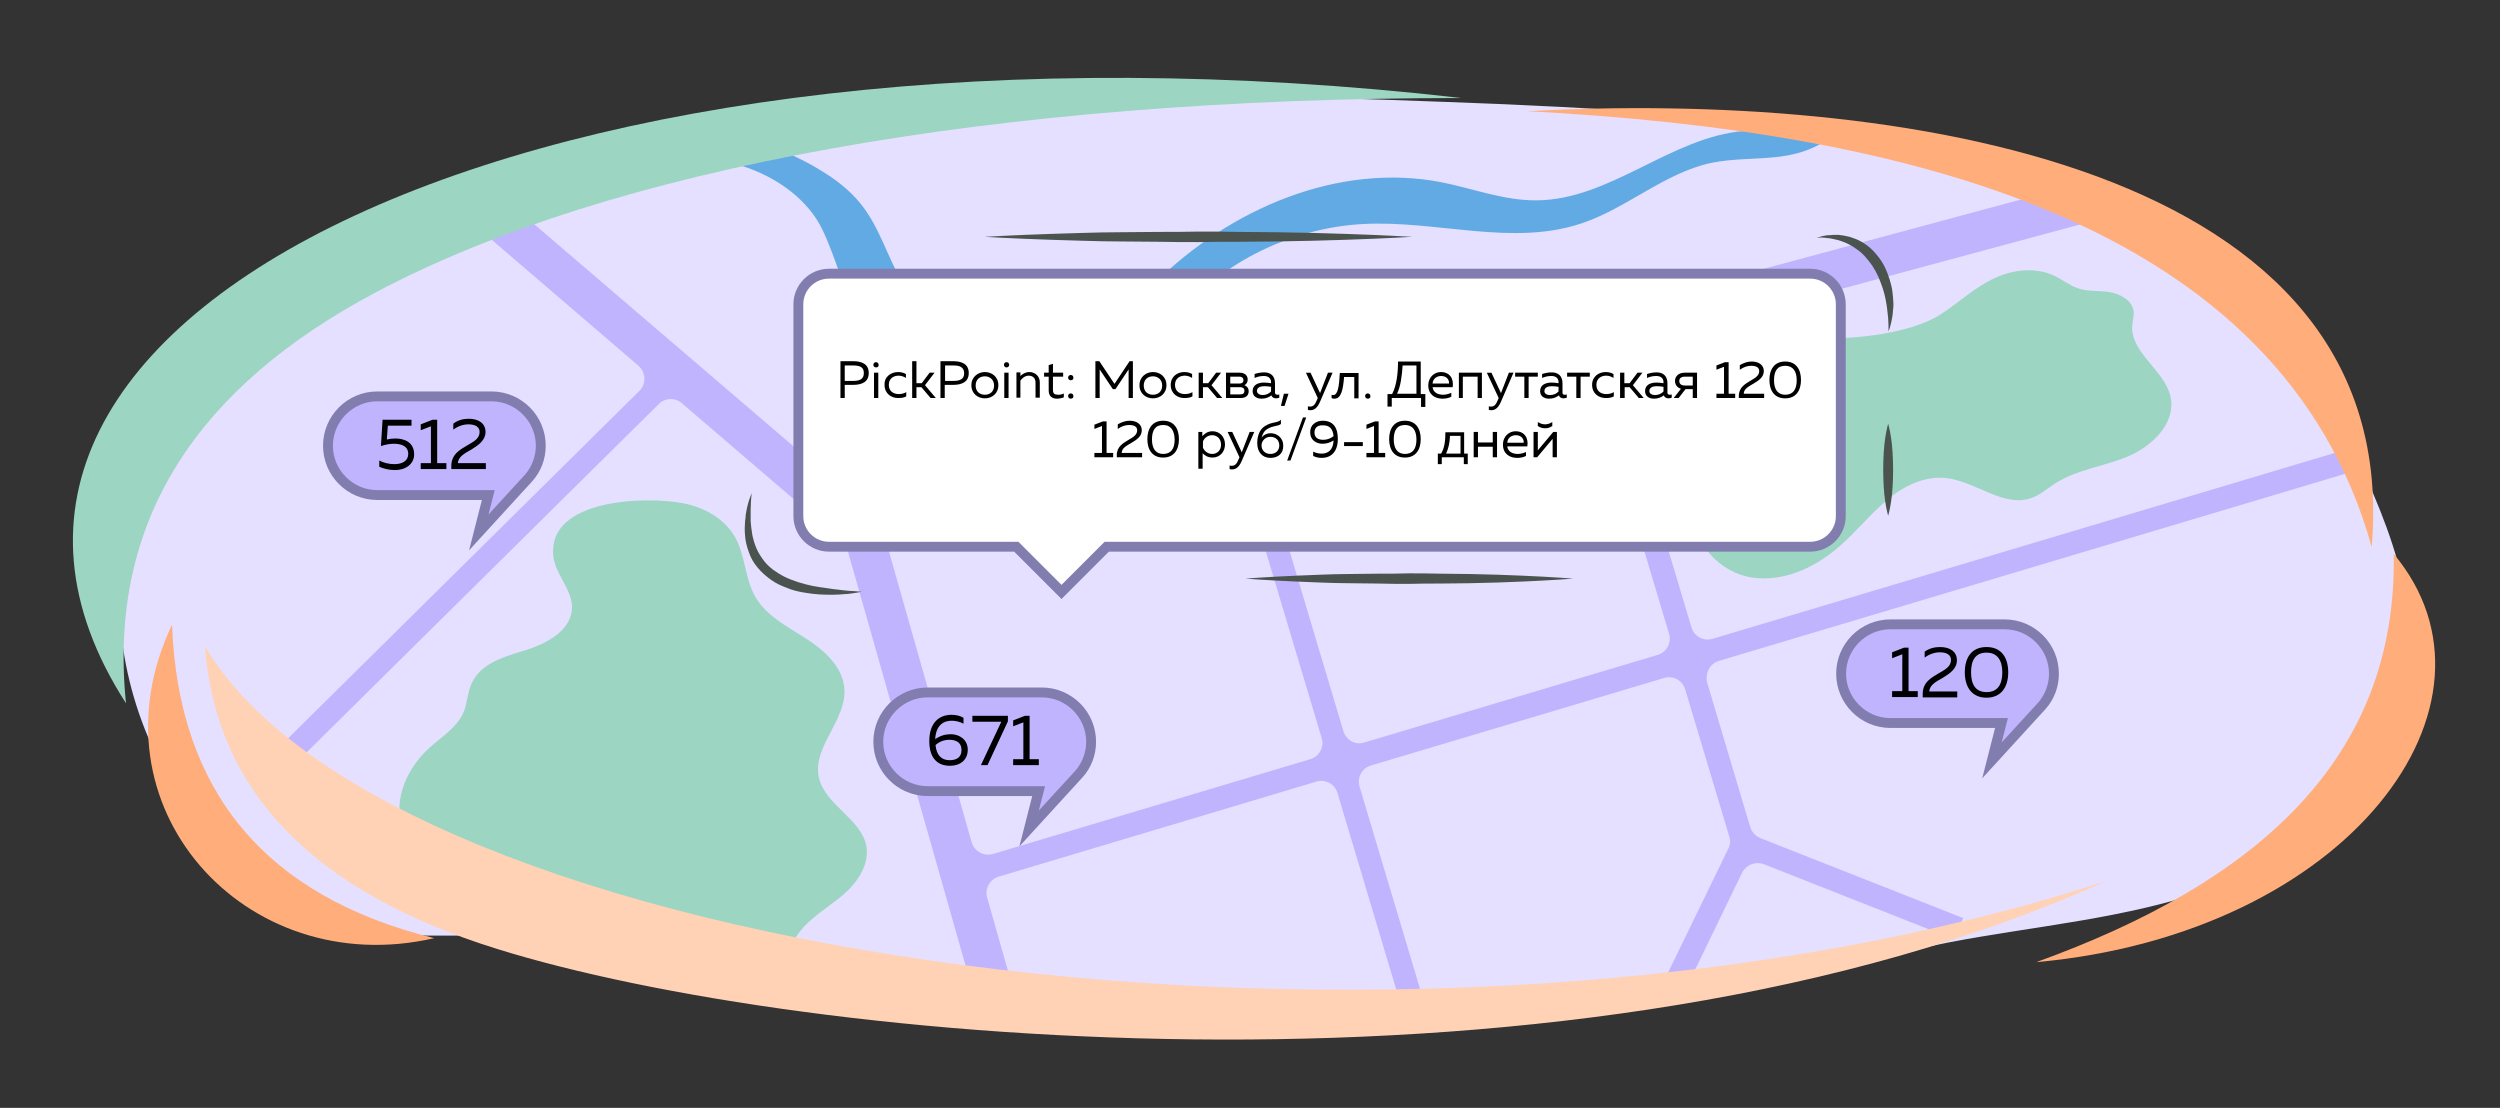
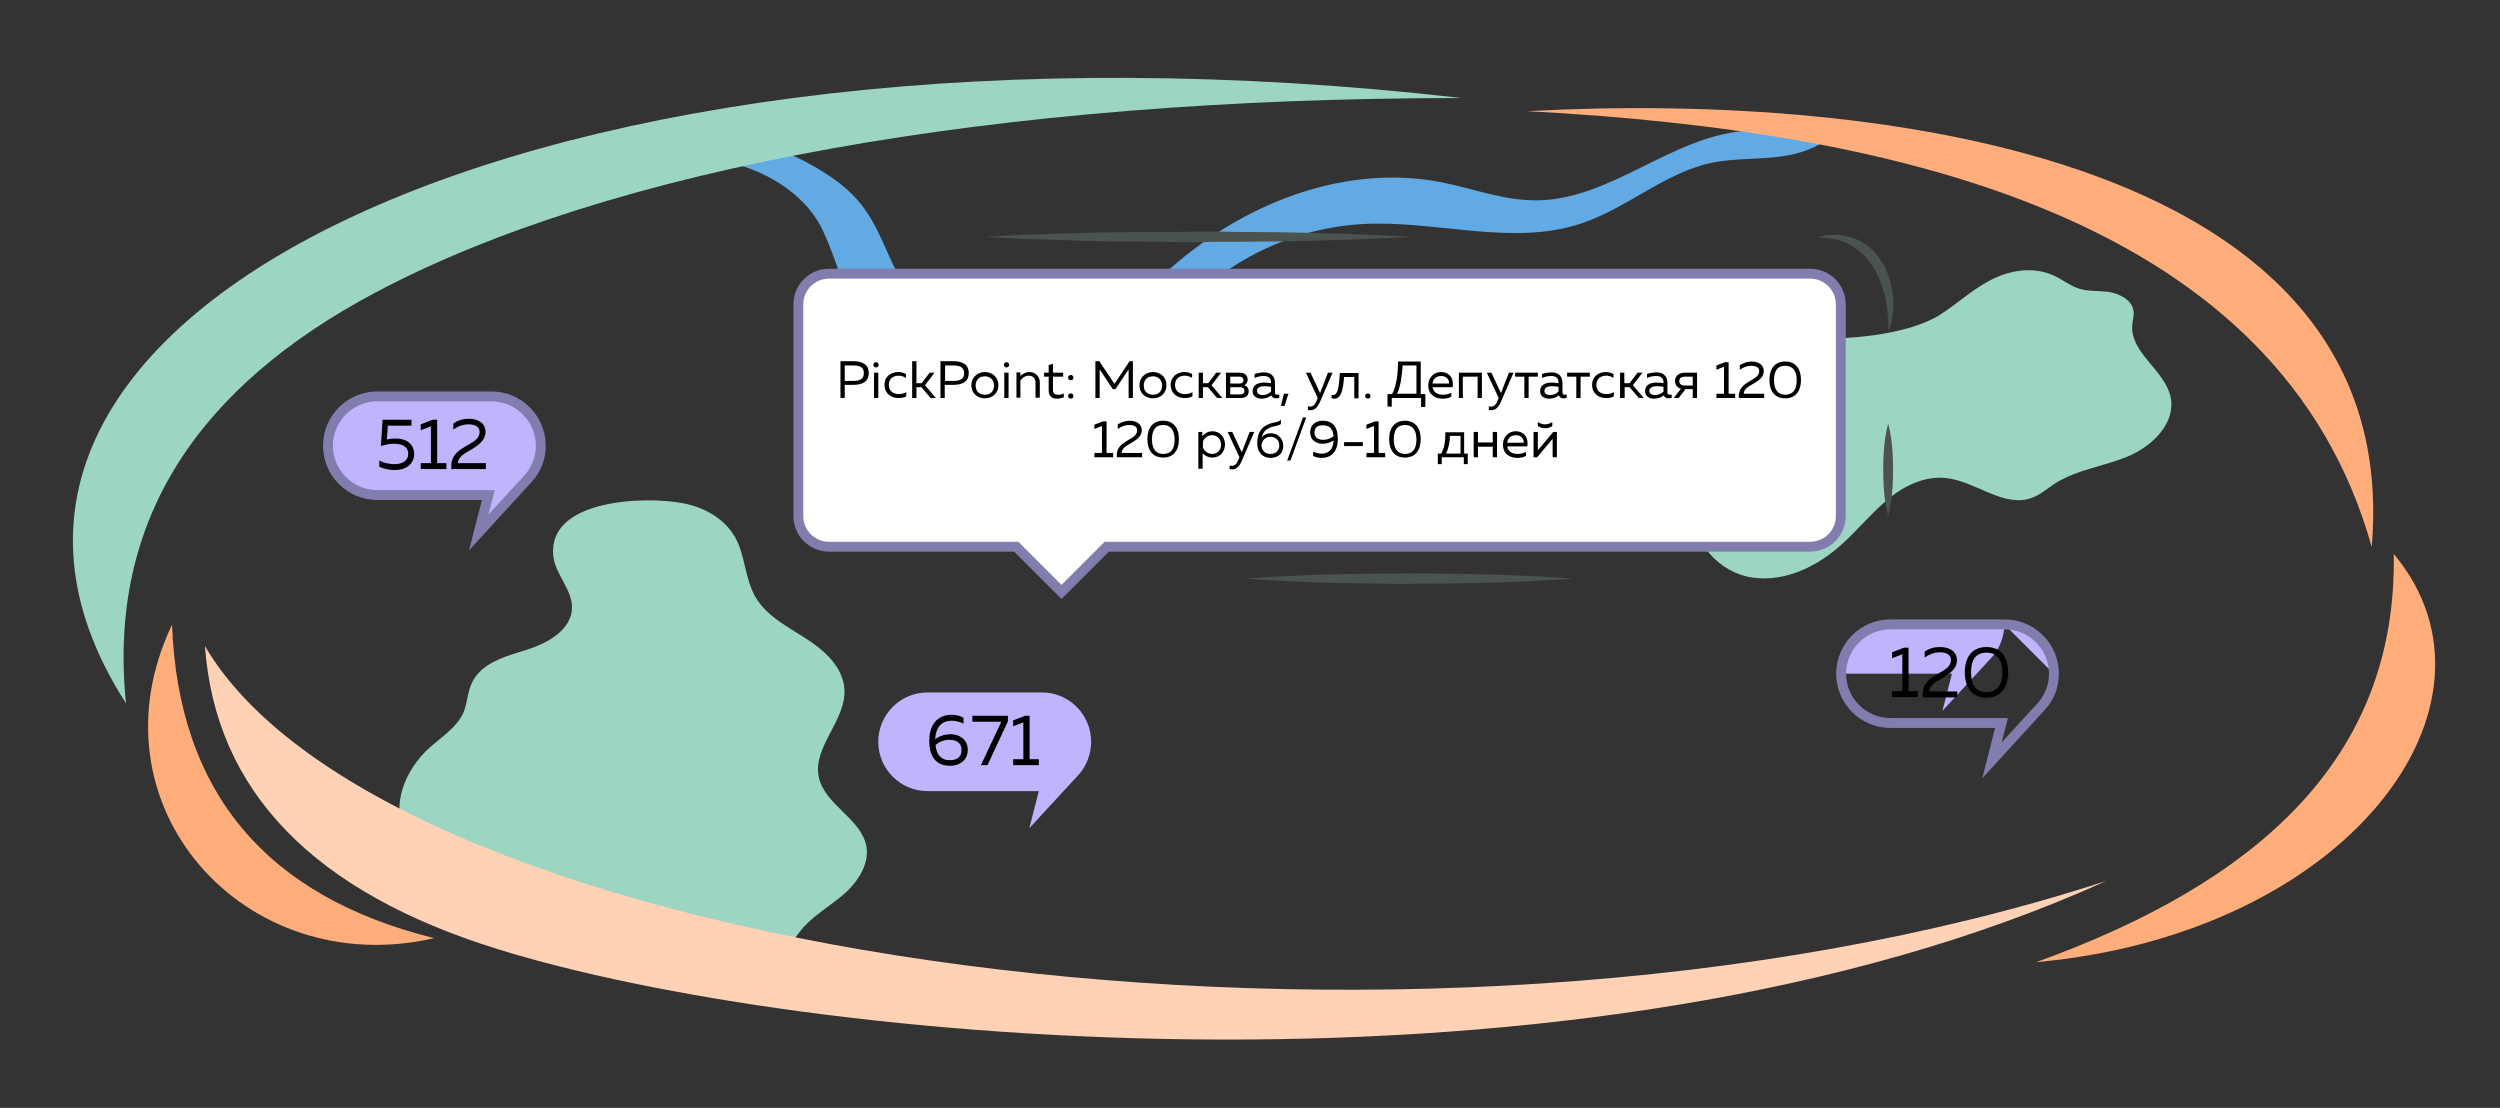
<svg xmlns="http://www.w3.org/2000/svg" version="1.2" baseProfile="tiny" viewBox="0 0 760 336.8" xml:space="preserve">
  <rect x="0" y="0" width="760" height="336.8" fill="#333333" stroke="none" />
  <switch>
    <g>
-       <path fill="#E5E0FF" d="M439.9 31c11.5.4 23 .9 34.5 1.5 47.7 2.5 95.9 7.3 141.5 22.1 21.4 7 43.3 15.7 61.3 29.3 17.4 13.2 28.3 32.7 37.7 51.9 12.4 25.4 23.4 54.3 15.1 81.3-7.9 26-32.3 44-57.9 53.1-25.6 9.1-53.1 11.2-79.7 16.3-16.6 3.2-33 7.7-49.6 11.3-58.8 12.8-119.5 14.1-179.8 13.7-44.6-.3-89.6-1.6-133.1-11.6-18.6-4.3-36.9-10.1-55.8-13.5-19.9-3.6-39.1-.9-58.8-2.6-15.3-1.4-30.1-9.3-41.5-19.4-20.1-17.8-33.4-43.1-36.7-69.8-2.4-19.5-5.2-44.4 5.8-62 8.7-14 18.8-26.2 31.6-36.8 25.1-20.9 55.9-34.4 87-43.6 89.7-26.6 185-24.7 278.4-21.2z" />
      <path fill="#9CD5C2" d="M207.7 153c-11-2.2-41.3-1.5-39.5 16 .6 5.6 5.7 10.1 5.7 15.7-.1 6.7-7.3 10.8-13.7 12.8-6.4 2-13.8 3.9-16.7 10-1.4 2.9-1.4 6.2-2.6 9.1-2 4.5-6.5 7.3-10.2 10.6-7.5 6.6-12.3 18.1-7.1 26.6 2.7 4.4 7.4 7 12 9.4 26 13.5 53.7 23.7 82.1 30.7 6.1 1.5 13.3 2.7 18.3-1.2 3.1-2.4 4.6-6.2 7-9.3 3.5-4.6 8.7-7.5 13.1-11.2s8.2-9.2 7.3-14.8c-1.5-8.6-12.7-12.6-14.5-21.2-1.9-9.2 8.4-17.2 7.8-26.7-.4-6.7-6.1-11.8-11.7-15.4s-12-6.8-15.4-12.7c-3.2-5.6-3-12.6-6.2-18.2s-9.4-9-15.7-10.2zM589.9 95.6c-10 6.4-29.4 7.9-40.8 7.1-6.7-.5-13.6-.9-19.8 1.5-6.3 2.3-11.7 8.1-11.6 14.8.1 6 4.6 11.4 4.6 17.4 0 6.6-5.4 12-6.6 18.4-1.9 9.9 7.2 19.5 17.2 20.8 10 1.4 19.9-3.6 27.3-10.4 4.7-4.3 8.8-9.3 13.7-13.4s11.1-7.1 17.5-6.5c9.2.9 17.8 9.3 26.4 6 2.6-1 4.6-2.8 6.9-4.3 6.7-4.3 15-5.2 22.3-8.3 7.3-3.1 14.4-10 12.9-17.8-1.6-8.3-12.3-13.5-11.7-22 .1-1.5.6-2.9.4-4.3-.4-3.3-4-5.2-7.2-5.8-3.3-.5-6.7-.1-9.8-1.2-2.6-.9-4.7-2.7-7.2-3.8-5.5-2.6-12.2-1.9-17.7.6-6.3 2.8-11.2 7.6-16.8 11.2z" />
      <path fill="#62AAE3" d="M227 42.5c7.9 1.9 15.6 5 22.5 9.3 4.5 2.7 8.8 6 12.1 10.1 5.7 7 8.1 16 12.6 23.8 5.5 9.5 14.2 17.1 24.6 20.7 10.3 3.6 22.2 2.9 31.8-2.4 8-4.4 14-11.6 20.5-18 22.8-22.5 55.7-36.7 87.1-30.6 9.6 1.9 19 5.6 28.9 5.5 22.4-.1 40.9-19.3 63.2-21.1 5-.4 10.2.1 15-1.5h14c-3.9 5.8-11.2 8.4-18.1 9.3-7 .9-14.1.5-20.9 1.9-14.2 3-25.7 13.8-39.5 18.4-21.1 7.1-44.1-1-66.4.2-22.6 1.2-44.5 12.4-58.6 30.1-3.9 4.9-7.2 10.2-11.8 14.4-13.5 12.3-34.5 11.6-51.8 5.7-11.9-4-23.4-10.5-30.3-21-5.5-8.4-7.6-18.7-12-27.7-6.8-13.9-25.1-22.1-40.3-21.4l17.4-5.7z" />
-       <path fill="#C1B4FF" d="m522.6 200.9 194.8-58.2-2-6.7-194.8 58.2c-2.7.8-5.6-.7-6.4-3.5l-25.1-83.8 148.2-40-3.1-11.6-370.3 99.8-115-98.5-7.8 9.1 53 45.5c2.3 2 2.4 5.5.3 7.6L75.9 236l4.9 5 119.5-118.2c1.9-1.9 5-2 7-.2l49.8 42.7 41 144.3 11.5-3.3-9.5-33.4c-.8-2.7.8-5.6 3.5-6.4l96.6-28.9c2.7-.8 5.6.7 6.4 3.5l20.3 67.9 6.7-2-20.3-67.9c-.8-2.7.7-5.6 3.5-6.4l89.1-26.6c2.7-.8 5.6.7 6.4 3.5l13.4 44.7c.4 1.2.3 2.6-.3 3.7l-21 43.2 6.3 3.1 18.9-39c1.2-2.4 4-3.5 6.6-2.6l58 22.9 2.6-6.5-61.6-24.3c-1.5-.6-2.6-1.8-3.1-3.3L519 207.6c-.7-3 .8-5.9 3.6-6.7zm-227.2 55.2-25.6-90 106-28.6 26 86.9c.8 2.7-.7 5.6-3.5 6.4l-96.4 28.8c-2.8.8-5.7-.8-6.5-3.5zm113-33.8-25.9-86.7 99.8-26.9 25.1 84c.8 2.7-.7 5.6-3.5 6.4l-89.1 26.6c-2.7.9-5.5-.6-6.4-3.4z" />
      <path fill="#C0B4FE" d="M164.3 135.5c0-8.3-6.7-15-15-15h-34.7c-8.3 0-15 6.7-15 15s6.7 15 15 15h33.8l-2.9 11.3 15.2-16.5c2.2-2.6 3.6-6 3.6-9.8z" />
      <path fill="#827DAF" d="m142.6 167.3 3.9-15.3h-31.8c-9.1 0-16.5-7.4-16.5-16.5s7.4-16.5 16.5-16.5h34.7c9.1 0 16.5 7.4 16.5 16.5 0 4-1.4 7.8-4.1 10.8l-19.2 21zM114.7 122c-7.4 0-13.5 6.1-13.5 13.5s6.1 13.5 13.5 13.5h35.7l-1.9 7.4 11.1-12.1c2.1-2.4 3.3-5.6 3.3-8.8 0-7.4-6.1-13.5-13.5-13.5h-34.7z" />
      <path fill="#FFF" d="M550.3 83.2H252c-5.2 0-9.3 4.2-9.3 9.3v64.4c0 5.2 4.2 9.3 9.3 9.3h57l13.8 13.8 13.8-13.8h213.9c5.2 0 9.3-4.2 9.3-9.3V92.5c-.1-5.2-4.3-9.3-9.5-9.3z" />
      <path fill="#827DAF" d="m322.7 182.1-14.4-14.4H252c-6 0-10.8-4.9-10.8-10.8V92.5c0-6 4.9-10.8 10.8-10.8h298.3c6 0 10.8 4.9 10.8 10.8v64.4c0 6-4.9 10.8-10.8 10.8H337.1l-14.4 14.4zM252 84.7c-4.3 0-7.8 3.5-7.8 7.8v64.4c0 4.3 3.5 7.8 7.8 7.8h57.6l13.1 13.1 13.1-13.1h214.5c4.3 0 7.8-3.5 7.8-7.8V92.5c0-4.3-3.5-7.8-7.8-7.8H252z" />
      <path d="M125.1 127.6v1.8h-7.2l-.3 4.2c.8-.2 1.7-.3 2.6-.3 2.8 0 5.7 1.2 5.7 4.8 0 3-2.6 4.8-5.8 4.8-1.7 0-3.5-.4-4.8-1V140c1.3.7 3 1.1 4.6 1.1 2.4 0 4.2-1 4.2-3.1 0-2.4-2.1-3.1-4.4-3.1-1.3 0-2.7.3-3.9.7l.5-8h8.8zM132.9 127.6v13.2h2.8v1.8h-7.8v-1.8h3.1v-11.2l-3.1 1.2V129l3.6-1.4h1.4zM142.5 127.3c3.1 0 5.1 1.5 5.1 4s-2.1 4-4.2 5.3c-2.1 1.2-4.1 2.2-4.2 4.2h8.5v1.8h-10.5v-.9c0-3.7 2.7-5 5-6.4 1.9-1.1 3.6-2 3.6-4 0-1.5-1.3-2.3-3.4-2.3-1.5 0-3.1.5-4.6 1.6v-1.8c1.4-1.1 3.1-1.5 4.7-1.5z" />
      <path fill="#C0B4FE" d="M331.7 225.5c0-8.3-6.7-15-15-15H282c-8.3 0-15 6.7-15 15s6.7 15 15 15h33.8l-2.9 11.3 15.2-16.5c2.2-2.6 3.6-6 3.6-9.8z" />
-       <path fill="#827DAF" d="m309.9 257.3 3.9-15.3H282c-9.1 0-16.5-7.4-16.5-16.5S272.9 209 282 209h34.7c9.1 0 16.5 7.4 16.5 16.5 0 4-1.4 7.8-4.1 10.8l-19.2 21zM282 212c-7.4 0-13.5 6.1-13.5 13.5S274.6 239 282 239h35.7l-1.9 7.4 11.1-12.1c2.1-2.4 3.3-5.6 3.3-8.8 0-7.4-6.1-13.5-13.5-13.5H282z" />
      <path d="M289.1 223.2c2.5 0 5.1 1.6 5.1 4.7 0 3.2-2.4 4.9-5.4 4.9-4.3 0-6.3-2.9-6.3-7.5 0-5.5 2.9-8 6.8-8 1.3 0 2.6.3 3.6.9v1.8c-1.1-.6-2.4-.9-3.6-.9-2.5 0-4.8 1.4-5 5.6 1.6-1.1 3.1-1.5 4.8-1.5zm-.4 7.9c2 0 3.6-.8 3.6-3.1 0-2.4-1.8-3.1-3.7-3.1-1.5 0-3 .5-4.2 1.6.3 3.2 1.9 4.6 4.3 4.6zM306.4 217.6v1.7l-6.2 13.3h-2l6.2-13.2h-8.8v-1.8h10.8zM313 217.6v13.2h2.8v1.8H308v-1.8h3.1v-11.2l-3.1 1.2V219l3.6-1.4h1.4z" />
-       <path fill="#C0B4FE" d="M624.3 204.8c0-8.3-6.7-15-15-15h-34.7c-8.3 0-15 6.7-15 15s6.7 15 15 15h33.8l-2.9 11.3 15.2-16.5c2.2-2.6 3.6-6 3.6-9.8z" />
+       <path fill="#C0B4FE" d="M624.3 204.8c0-8.3-6.7-15-15-15h-34.7c-8.3 0-15 6.7-15 15h33.8l-2.9 11.3 15.2-16.5c2.2-2.6 3.6-6 3.6-9.8z" />
      <path fill="#827DAF" d="m602.6 236.6 3.9-15.3h-31.8c-9.1 0-16.5-7.4-16.5-16.5s7.4-16.5 16.5-16.5h34.7c9.1 0 16.5 7.4 16.5 16.5 0 4-1.4 7.8-4.1 10.8l-19.2 21zm-27.9-45.3c-7.4 0-13.5 6.1-13.5 13.5s6.1 13.5 13.5 13.5h35.7l-1.9 7.4 11.1-12.1c2.1-2.4 3.3-5.6 3.3-8.8 0-7.4-6.1-13.5-13.5-13.5h-34.7z" />
      <path d="M580.2 196.9v13.2h2.8v1.8h-7.8v-1.8h3.1v-11.2l-3.1 1.2v-1.8l3.6-1.4h1.4zM589.8 196.7c3.1 0 5.1 1.5 5.1 4 0 2.6-2.1 4-4.2 5.3-2.1 1.2-4.1 2.2-4.2 4.2h8.5v1.8h-10.5v-1c0-3.7 2.7-5 5-6.4 1.9-1.1 3.6-2 3.6-4 0-1.5-1.3-2.3-3.4-2.3-1.5 0-3.1.5-4.6 1.6v-1.8c1.4-1 3-1.4 4.7-1.4zM603.9 196.7c4.6 0 6.6 3.3 6.6 7.7s-2.1 7.7-6.6 7.7-6.6-3.3-6.6-7.7 2-7.7 6.6-7.7zm0 1.7c-3.3 0-4.7 2.2-4.7 6s1.5 6 4.7 6c3.3 0 4.8-2.2 4.8-6s-1.6-6-4.8-6zM259.3 109.8c2.6 0 4.8.8 4.8 3.6s-2.2 3.6-4.8 3.6h-2.5v4h-1.3v-11.2h3.8zm0 1.3h-2.5v4.7h2.5c1.8 0 3.3-.4 3.3-2.3.1-2-1.4-2.4-3.3-2.4zM266.3 111.7c-.4 0-.8-.3-.8-.8s.4-.8.8-.8.8.3.8.8c.1.5-.3.8-.8.8zm-.6 9.3v-7.7h1.3v7.7h-1.3zM273 113.1c.9 0 1.7.2 2.4.6v1.2c-.6-.4-1.4-.7-2.2-.7-1.5 0-3 .8-3 2.8 0 2 1.5 2.8 3 2.8.8 0 1.7-.2 2.3-.6v1.3c-.7.4-1.5.5-2.5.5-2 0-4.1-1.3-4.1-4-.1-2.6 2.1-3.9 4.1-3.9zM282.9 121l-2.8-3.3h-1.5v3.3h-1.3v-11.2h1.3v6.7h1.6l2.4-3.2h1.5l-2.9 3.8 3.3 3.9h-1.6zM289.7 109.8c2.6 0 4.8.8 4.8 3.6s-2.2 3.6-4.8 3.6h-2.5v4h-1.3v-11.2h3.8zm.1 1.3h-2.5v4.7h2.5c1.8 0 3.3-.4 3.3-2.3 0-2-1.5-2.4-3.3-2.4zM299.4 113.1c2.1 0 4.1 1.4 4.1 4s-2 4-4.1 4c-2.1 0-4.1-1.4-4.1-4 0-2.5 2-4 4.1-4zm0 1.3c-1.6 0-2.8 1-2.8 2.8 0 1.8 1.2 2.8 2.8 2.8s2.8-1 2.8-2.8c0-1.8-1.3-2.8-2.8-2.8zM306 111.7c-.4 0-.8-.3-.8-.8s.4-.8.8-.8.8.3.8.8-.4.8-.8.8zm-.7 9.3v-7.7h1.3v7.7h-1.3zM312.9 113.1c1.8 0 3.2 1.3 3.2 3.1v4.7h-1.3v-4.6c0-1.4-.9-2.1-2.1-2.1-1.1 0-2 .8-2.5 1.5v5.2H309v-7.7h1.2v1.1c.5-.5 1.5-1.2 2.7-1.2zM320.1 110.6v2.7h3.1v1.2h-3.1v4c0 1.2.5 1.5 1.6 1.5.6 0 1.2-.1 1.7-.4v1.2c-.6.2-1.3.4-2.1.4-1.5 0-2.5-.8-2.5-2.5v-4.2h-1.4v-1.2h1.4V111l1.3-.4zM325.5 115.6c-.4 0-.8-.3-.8-.8s.4-.8.8-.8c.5 0 .8.3.8.8.1.5-.3.8-.8.8zm0 5.6c-.4 0-.8-.3-.8-.8s.4-.8.8-.8c.5 0 .8.3.8.8.1.5-.3.8-.8.8zM344.4 109.8V121h-1.3v-8.7l-4 6h-.8l-4-6v8.7H333v-11.2h1.2l4.6 6.9 4.6-6.9h1zM350.5 113.1c2.1 0 4.1 1.4 4.1 4s-2 4-4.1 4c-2.1 0-4.1-1.4-4.1-4 0-2.5 2-4 4.1-4zm0 1.3c-1.6 0-2.8 1-2.8 2.8 0 1.8 1.2 2.8 2.8 2.8s2.8-1 2.8-2.8c0-1.8-1.3-2.8-2.8-2.8zM360 113.1c.9 0 1.7.2 2.4.6v1.2c-.6-.4-1.4-.7-2.2-.7-1.5 0-3 .8-3 2.8 0 2 1.5 2.8 3 2.8.8 0 1.7-.2 2.3-.6v1.3c-.7.4-1.5.5-2.5.5-2 0-4.1-1.3-4.1-4 0-2.6 2.1-3.9 4.1-3.9zM364.4 121v-7.7h1.3v3.2h1.6l2.4-3.2h1.5l-2.9 3.8 3.3 3.9H370l-2.8-3.3h-1.5v3.3h-1.3zM372.7 121v-7.7h4.2c1.3 0 2.4.7 2.4 2.1 0 .8-.4 1.4-1 1.7.6.2 1.3.8 1.3 1.8 0 1.3-.8 2.1-2.5 2.1h-4.4zm1.3-4.4h2.8c.7 0 1.2-.3 1.2-1 0-.9-.7-1.1-1.2-1.1H374v2.1zm0 3.3h2.9c.8 0 1.4-.2 1.4-1.1 0-.9-.7-1.1-1.3-1.1h-3v2.2zM388.3 120c.2 0 .4 0 .6-.1v1c-.3.1-.6.2-1 .2-.6 0-1.2-.3-1.4-.9-.8.6-1.7 1-3 1-1.4 0-2.7-.7-2.7-2.3 0-2 1.8-2.6 3.5-2.6.7 0 1.5.1 2.1.2v-.3c0-1.2-.8-1.9-2.2-1.9-1.2 0-2.1.3-2.8.6v-1.2c.6-.2 1.7-.5 2.9-.5 2 0 3.3 1.1 3.3 3.3v3c.1.4.4.5.7.5zm-4.5.1c1 0 2-.4 2.6-1.1v-1.4c-.5-.1-1.3-.2-2-.2-1.1 0-2.3.3-2.3 1.5.1.8.9 1.2 1.7 1.2zM389.4 123.4l.9-3.7h1.4l-1.2 3.7h-1.1zM403.7 113.3h1.4l-3.8 8.8c-.8 1.9-1.8 2.6-2.9 2.6-.3 0-.5 0-.8-.1v-1.1c.2.1.4.1.7.1.9 0 1.5-.6 2-1.9l.3-.7-3.6-7.7h1.4l2.9 6.2 2.4-6.2zM405.7 121.2c-.3 0-.6 0-.9-.2v-1c.2.1.4.1.5.1 1.4 0 1.8-2.6 2-6.7h5.7v7.7h-1.3v-6.5h-3.1c-.3 3.9-.9 6.6-2.9 6.6zM415.8 121.2c-.4 0-.8-.3-.8-.8s.4-.8.8-.8.8.3.8.8c.1.5-.3.8-.8.8zM421.8 123.7v-3.9h1.4c1.4-2.6 1.8-6.5 1.8-9.9h6.9v9.9h1.4v3.9H432V121h-8.9v2.6h-1.3zm2.9-4h5.9v-8.6h-4.2c-.2 3-.6 6.4-1.7 8.6zM438 113.1c3 0 4 2.4 3.6 4.6h-6.1c.2 1.6 1.6 2.3 3.2 2.3.9 0 1.9-.3 2.5-.6v1.2c-.7.4-1.7.6-2.7.6-2.3 0-4.3-1.3-4.3-4s2-4.1 3.8-4.1zm.1 1.2c-1.3 0-2.5.8-2.6 2.3h5c.1-.8-.4-2.3-2.4-2.3zM443.5 121v-7.7h7v7.7h-1.3v-6.5h-4.5v6.5h-1.2zM458.7 113.3h1.4l-3.8 8.8c-.8 1.9-1.8 2.6-2.9 2.6-.3 0-.5 0-.8-.1v-1.1c.2.1.4.1.7.1.9 0 1.5-.6 2-1.9l.3-.7-3.6-7.7h1.4l2.9 6.2 2.4-6.2zM463.4 121v-6.5h-2.8v-1.2h6.9v1.2h-2.8v6.5h-1.3zM475.7 120c.2 0 .4 0 .6-.1v1c-.3.1-.6.2-1 .2-.6 0-1.2-.3-1.4-.9-.8.6-1.7 1-3 1-1.4 0-2.7-.7-2.7-2.3 0-2 1.8-2.6 3.5-2.6.7 0 1.5.1 2.1.2v-.3c0-1.2-.8-1.9-2.2-1.9-1.2 0-2.1.3-2.8.6v-1.2c.6-.2 1.7-.5 2.9-.5 2 0 3.3 1.1 3.3 3.3v3c.1.4.3.5.7.5zm-4.5.1c1 0 2-.4 2.6-1.1v-1.4c-.5-.1-1.3-.2-2-.2-1.1 0-2.3.3-2.3 1.5 0 .8.8 1.2 1.7 1.2zM479.2 121v-6.5h-2.8v-1.2h6.9v1.2h-2.8v6.5h-1.3zM488.1 113.1c.9 0 1.7.2 2.4.6v1.2c-.6-.4-1.4-.7-2.2-.7-1.5 0-3 .8-3 2.8 0 2 1.5 2.8 3 2.8.8 0 1.7-.2 2.3-.6v1.3c-.7.4-1.5.5-2.5.5-2 0-4.1-1.3-4.1-4 0-2.6 2.1-3.9 4.1-3.9zM492.5 121v-7.7h1.3v3.2h1.6l2.4-3.2h1.5l-2.9 3.8 3.3 3.9h-1.5l-2.8-3.3h-1.5v3.3h-1.4zM507.6 120c.2 0 .4 0 .6-.1v1c-.3.1-.6.2-1 .2-.6 0-1.2-.3-1.4-.9-.8.6-1.7 1-3 1-1.4 0-2.7-.7-2.7-2.3 0-2 1.8-2.6 3.5-2.6.7 0 1.5.1 2.1.2v-.3c0-1.2-.8-1.9-2.2-1.9-1.2 0-2.1.3-2.8.6v-1.2c.6-.2 1.7-.5 2.9-.5 2 0 3.3 1.1 3.3 3.3v3c.1.4.4.5.7.5zm-4.5.1c1 0 2-.4 2.6-1.1v-1.4c-.5-.1-1.3-.2-2-.2-1.1 0-2.3.3-2.3 1.5 0 .8.9 1.2 1.7 1.2zM508.8 121l2.2-2.8c-1.2-.4-1.8-1.3-1.8-2.4 0-1.3 1-2.5 2.9-2.5h3.8v7.7h-1.3v-2.7h-2.2l-2.1 2.7h-1.5zm3.4-3.8h2.4v-2.7h-2.4c-1.1 0-1.7.5-1.7 1.3 0 .9.6 1.4 1.7 1.4zM525.5 110.1v9.6h2v1.3h-5.7v-1.3h2.3v-8.2l-2.3.9v-1.3l2.6-1h1.1zM532.5 109.9c2.2 0 3.7 1.1 3.7 2.9 0 1.9-1.6 2.9-3.1 3.8-1.5.9-3 1.6-3 3.1h6.2v1.3h-7.7v-.6c0-2.7 2-3.7 3.6-4.7 1.4-.8 2.6-1.5 2.6-2.9 0-1.1-.9-1.6-2.5-1.6-1.1 0-2.3.4-3.4 1.2V111c1.2-.7 2.4-1.1 3.6-1.1zM542.7 109.9c3.3 0 4.8 2.4 4.8 5.6s-1.5 5.6-4.8 5.6-4.8-2.4-4.8-5.6 1.5-5.6 4.8-5.6zm0 1.3c-2.4 0-3.4 1.6-3.4 4.4 0 2.7 1.1 4.4 3.4 4.4 2.4 0 3.5-1.6 3.5-4.4 0-2.7-1.1-4.4-3.5-4.4zM336.4 128.1v9.6h2v1.3h-5.7v-1.3h2.3v-8.2l-2.3.9v-1.3l2.6-1h1.1zM343.4 127.9c2.2 0 3.7 1.1 3.7 2.9 0 1.9-1.6 2.9-3.1 3.8-1.5.9-3 1.6-3 3.1h6.2v1.3h-7.7v-.6c0-2.7 2-3.7 3.6-4.7 1.4-.8 2.6-1.5 2.6-2.9 0-1.1-.9-1.6-2.5-1.6-1.1 0-2.3.4-3.4 1.2V129c1.2-.7 2.4-1.1 3.6-1.1zM353.6 127.9c3.3 0 4.8 2.4 4.8 5.6s-1.5 5.6-4.8 5.6-4.8-2.4-4.8-5.6 1.5-5.6 4.8-5.6zm0 1.3c-2.4 0-3.4 1.6-3.4 4.4 0 2.7 1.1 4.4 3.4 4.4 2.4 0 3.5-1.6 3.5-4.4-.1-2.7-1.1-4.4-3.5-4.4zM368.6 131.1c2.2 0 3.8 1.7 3.8 4s-1.6 4-3.8 4c-1.5 0-2.4-.7-3-1.3v4.7h-1.3v-11.2h1.2v1.3c.7-.8 1.7-1.5 3.1-1.5zm-.1 1.2c-1.4 0-2.4.9-2.8 1.9v1.9c.4 1 1.5 1.9 2.8 1.9 1.5 0 2.7-1.1 2.7-2.8 0-1.8-1.2-2.9-2.7-2.9zM379.9 131.3h1.4l-3.8 8.8c-.8 1.9-1.8 2.6-2.9 2.6-.3 0-.5 0-.8-.1v-1.1c.2.1.4.1.7.1.9 0 1.5-.6 2-1.9l.3-.7-3.6-7.7h1.4l2.9 6.2 2.4-6.2zM386.2 139.2c-2.3 0-4-1.6-4-4.5 0-2.6 1-4.4 2.4-5.2 2.2-1.4 3.7-.8 4.8-1.9v1.3c-1.1.8-2.3.4-4.1 1.5-1.1.6-1.5 1.7-1.8 2.7.5-.8 1.6-1.4 2.8-1.4 2 0 3.8 1.5 3.8 3.7.1 2.4-1.5 3.8-3.9 3.8zm0-1.2c1.7 0 2.7-1.1 2.7-2.6s-1-2.6-2.7-2.6c-1.6 0-2.7 1.3-2.7 2.6 0 1.5 1.1 2.6 2.7 2.6zM391.3 140l4.8-13.1h1l-4.8 13.1h-1zM402.1 127.9c3.2 0 4.6 2.1 4.6 5.5 0 4-2.1 5.8-4.9 5.8-.9 0-1.9-.2-2.6-.6v-1.3c.8.4 1.7.6 2.6.6 1.8 0 3.5-1 3.6-4-1.1.7-2.2 1-3.4 1-1.8 0-3.7-1.1-3.7-3.4-.1-2.3 1.7-3.6 3.8-3.6zm-2.5 3.6c0 1.7 1.3 2.2 2.7 2.2 1.1 0 2.2-.4 3.1-1.1-.2-2.3-1.3-3.3-3.1-3.3-1.5-.1-2.7.5-2.7 2.2zM414.3 134.4v1.2h-5.7v-1.2h5.7zM419.1 128.1v9.6h2v1.3h-5.7v-1.3h2.3v-8.2l-2.3.9v-1.3l2.6-1h1.1zM427.1 127.9c3.3 0 4.8 2.4 4.8 5.6s-1.5 5.6-4.8 5.6-4.8-2.4-4.8-5.6 1.5-5.6 4.8-5.6zm0 1.3c-2.4 0-3.4 1.6-3.4 4.4 0 2.7 1.1 4.4 3.4 4.4 2.4 0 3.5-1.6 3.5-4.4 0-2.7-1.1-4.4-3.5-4.4zM437.1 141.1v-3.2h1c1-1.7 1.3-3.7 1.3-6.5h5.7v6.5h1.1v3.2H445V139h-6.7v2.1h-1.2zm2.5-3.2h4.4v-5.4h-3.2c-.1 2.3-.5 3.9-1.2 5.4zM448 139v-7.7h1.3v3.2h4.5v-3.2h1.3v7.7h-1.3v-3.2h-4.5v3.2H448zM460.7 131.1c3 0 4 2.4 3.6 4.6h-6.1c.2 1.6 1.6 2.3 3.2 2.3.9 0 1.9-.3 2.5-.6v1.2c-.7.4-1.7.6-2.7.6-2.3 0-4.3-1.3-4.3-4s2-4.1 3.8-4.1zm.1 1.2c-1.3 0-2.5.8-2.6 2.3h5c.1-.8-.4-2.3-2.4-2.3zM466.2 139v-7.7h1.3v5.6l4.7-5.6h1.1v7.7H472v-5.6l-4.7 5.6h-1.1zm3.5-8.8c-.8 0-1.5-.2-2.2-.7v-1.2c.8.5 1.5.7 2.2.7s1.4-.2 2.2-.7v1.2c-.7.5-1.4.7-2.2.7z" />
      <g>
        <path fill="#9CD5C2" d="M38.3 213.8c-76-118 126-216 406-184-142 0-259.1 21.3-330.3 59.2-53.4 28.4-81.4 68.8-75.7 124.8z" />
      </g>
      <g>
        <path fill="#FFAD7B" d="M132 285.2c-51.2-12.7-77.8-44.4-79.7-95.3-26.1 54.8 22 108.6 79.7 95.3z" />
      </g>
      <g>
        <path fill="#FFD2B5" d="M640.3 267.8c-158.7 72-396.1 49.7-489.1 20.7-55.7-17.3-85.7-47.8-88.9-92.1 55.4 94.8 367.4 140.1 578 71.4z" />
      </g>
      <g>
        <path fill="#FFAD7B" d="M619 292.5c95.3-8.7 146.7-78.7 108.7-124.1 1.1 62.7-42.2 100.1-108.7 124.1z" />
      </g>
      <g>
        <path fill="#FFAD7B" d="M464.3 33.8C574 27.8 731.1 48.6 721 166.3 693.3 66.9 578.3 39.8 464.3 33.8z" />
      </g>
      <g>
-         <path fill="#4A534D" d="M228.5 149.9s-.1.9-.2 2.4c0 .8-.1 1.7-.1 2.7v3.5c.1.6.1 1.3.2 2l.3 2.1c.3 1.4.7 2.8 1.3 4.2.6 1.4 1.5 2.7 2.4 3.9 1 1.2 2.2 2.3 3.5 3.1 1.3.9 2.8 1.7 4.3 2.3 1.5.6 3 1.1 4.6 1.5 1.5.4 3 .7 4.5.9l2.1.3c.7.1 1.3.2 2 .3.6.1 1.3.1 1.8.2.6.1 1.1.1 1.7.2 1.1.1 2 .2 2.7.2 1.5.1 2.4.2 2.4.2s-.2 0-.6.1c-.4.1-1 .2-1.8.3-.8.1-1.7.3-2.7.3-1.1.1-2.3.2-3.6.2-1.3 0-2.8 0-4.3-.1s-3.1-.3-4.8-.6c-1.7-.3-3.4-.7-5-1.4-1.7-.6-3.4-1.4-4.9-2.5-1.5-1.1-2.9-2.3-4.1-3.8-1.2-1.4-2.1-3.1-2.6-4.7-.6-1.6-1-3.3-1.1-4.9-.1-.8-.1-1.5-.1-2.3 0-.7.1-1.4.1-2.1.1-.7.2-1.3.2-1.9.1-.6.2-1.2.3-1.7.2-1.1.5-2 .7-2.7.5-1.3.8-2.2.8-2.2z" />
-       </g>
+         </g>
      <g>
        <path fill="#4A534D" d="M552.1 72.3s.2 0 .5-.1.7-.2 1.3-.4c.6-.1 1.3-.3 2.2-.3.4 0 .9-.1 1.3-.1h1.5c1.1.1 2.2.3 3.4.6 1.2.4 2.4.8 3.6 1.5 1.2.7 2.3 1.5 3.3 2.5s1.9 2.1 2.7 3.3c.8 1.2 1.4 2.5 1.9 3.8.5 1.3.9 2.6 1.2 3.9.3 1.3.4 2.5.5 3.7 0 .6.1 1.2.1 1.7 0 .6 0 1.1-.1 1.6-.1 2.1-.5 3.8-.8 4.9-.1.6-.3 1-.4 1.3-.1.3-.2.5-.2.5v-1.9c0-.6-.1-1.3-.1-2.1-.1-.8-.2-1.7-.3-2.7-.1-1-.3-2-.5-3.1s-.5-2.2-.9-3.4c-.4-1.1-.8-2.3-1.3-3.4s-1.1-2.2-1.8-3.3c-.7-1-1.5-2-2.3-2.9-.8-.9-1.8-1.7-2.7-2.3-.9-.7-1.9-1.2-2.9-1.7-1-.4-2-.8-2.9-1-.5-.1-.9-.2-1.4-.3-.4-.1-.9-.2-1.3-.2-.8-.1-1.5-.2-2.1-.2-.9.1-1.5.1-1.5.1z" />
      </g>
      <g>
        <path fill="#4A534D" d="m574 128.8.3 1.2c.2.8.4 1.9.6 3.2.4 2.6.6 6.1.6 9.6s-.2 7-.6 9.6c-.2 1.3-.4 2.4-.6 3.2l-.3 1.2-.3-1.2c-.2-.8-.4-1.9-.6-3.2-.4-2.6-.6-6.1-.6-9.6s.2-7 .6-9.6c.2-1.3.4-2.4.6-3.2.2-.7.3-1.2.3-1.2z" />
      </g>
      <g>
        <path fill="#4A534D" d="M299.3 72s8.1-.5 20.3-.9c3-.1 6.4-.2 9.8-.3 3.5-.1 7.2-.2 11-.2s7.7-.1 11.8-.1c4 0 8.1 0 12.1-.1 4.1 0 8.1 0 12.1.1 4 0 7.9.1 11.8.1 7.6.1 14.7.3 20.8.5 12.2.4 20.3.9 20.3.9s-8.1.5-20.3.9c-6.1.2-13.2.4-20.8.5-3.8 0-7.7.1-11.8.1-4 0-8.1 0-12.1.1-4.1 0-8.1 0-12.1-.1-4 0-7.9-.1-11.8-.1-3.8 0-7.5-.1-11-.2s-6.8-.2-9.8-.3c-12.1-.4-20.3-.9-20.3-.9z" />
      </g>
      <g>
        <path fill="#4A534D" d="M378.6 175.9s6.2-.5 15.6-.9c2.3-.1 4.9-.2 7.5-.3 2.7-.1 5.5-.2 8.4-.2 2.9 0 5.9-.1 9-.1 3.1 0 6.2 0 9.3-.1 3.1 0 6.2 0 9.3.1 3.1 0 6.1.1 9 .1 5.8.1 11.3.3 16 .5 9.3.4 15.6.9 15.6.9s-6.2.5-15.6.9c-4.7.2-10.1.4-16 .5-2.9 0-5.9.1-9 .1-3.1 0-6.2 0-9.3.1-3.1 0-6.2 0-9.3-.1-3.1 0-6.1-.1-9-.1-2.9 0-5.7-.1-8.4-.2s-5.2-.2-7.5-.3c-9.4-.4-15.6-.9-15.6-.9z" />
      </g>
    </g>
  </switch>
</svg>